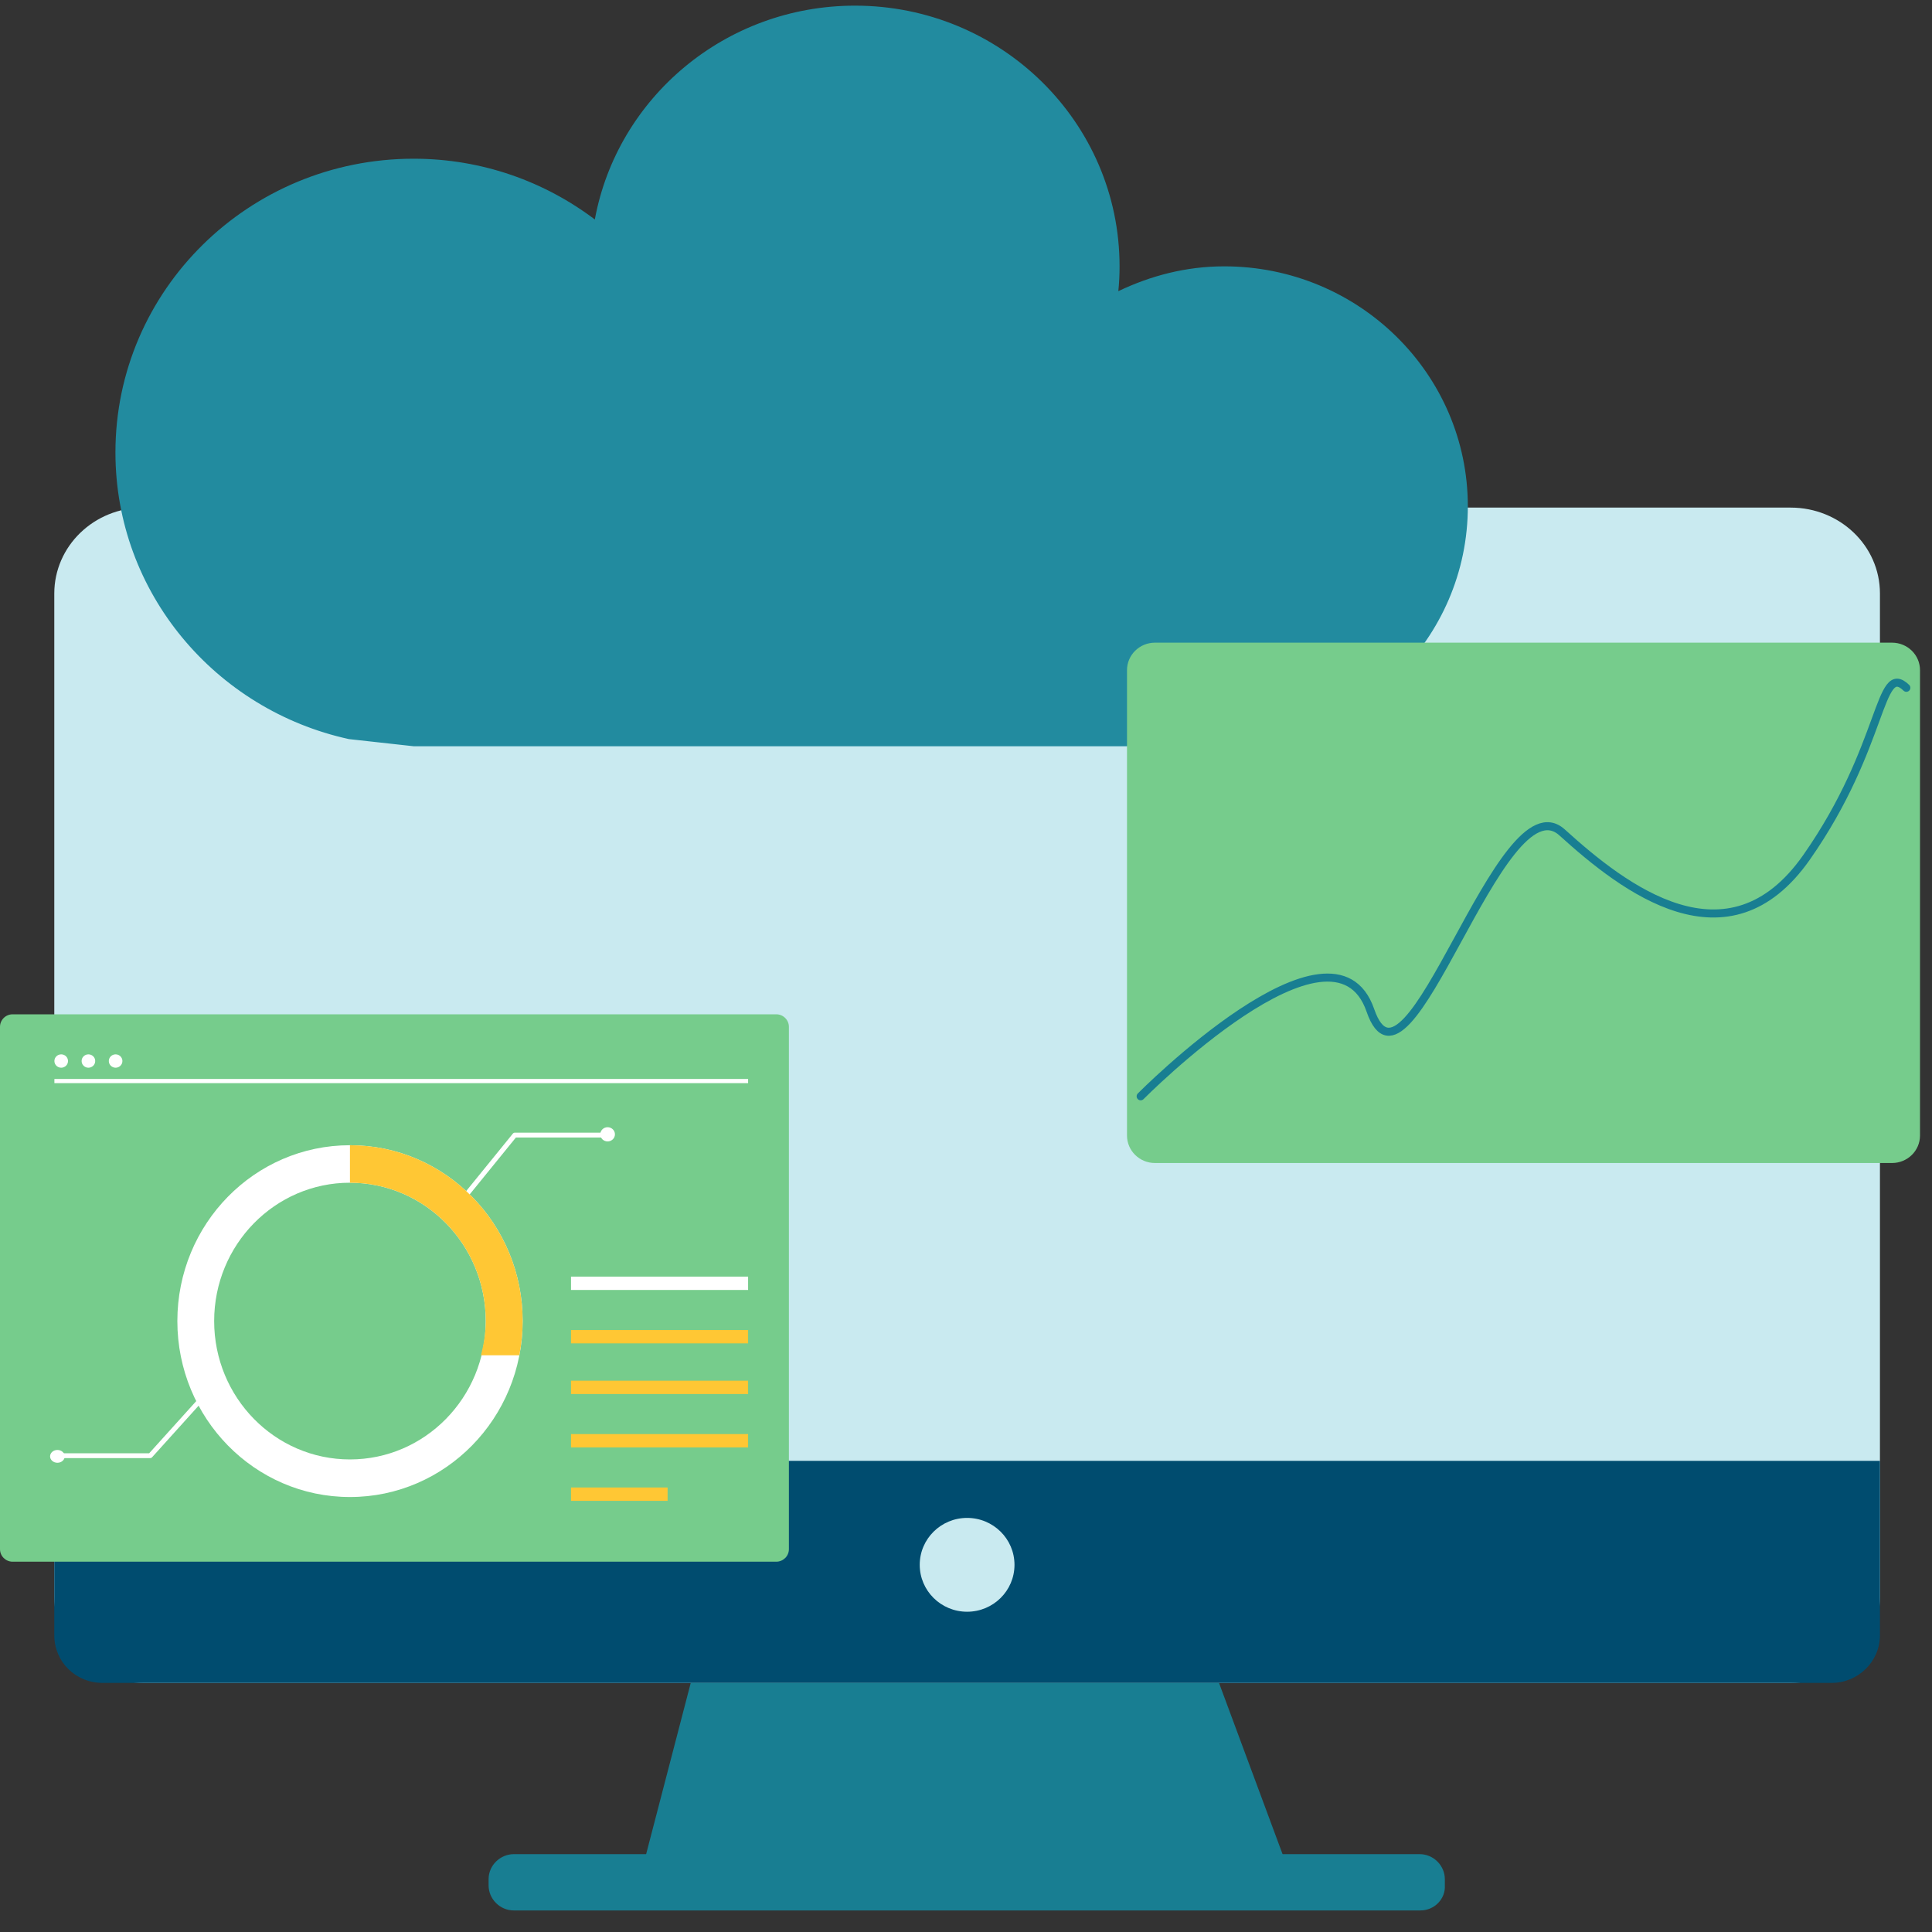
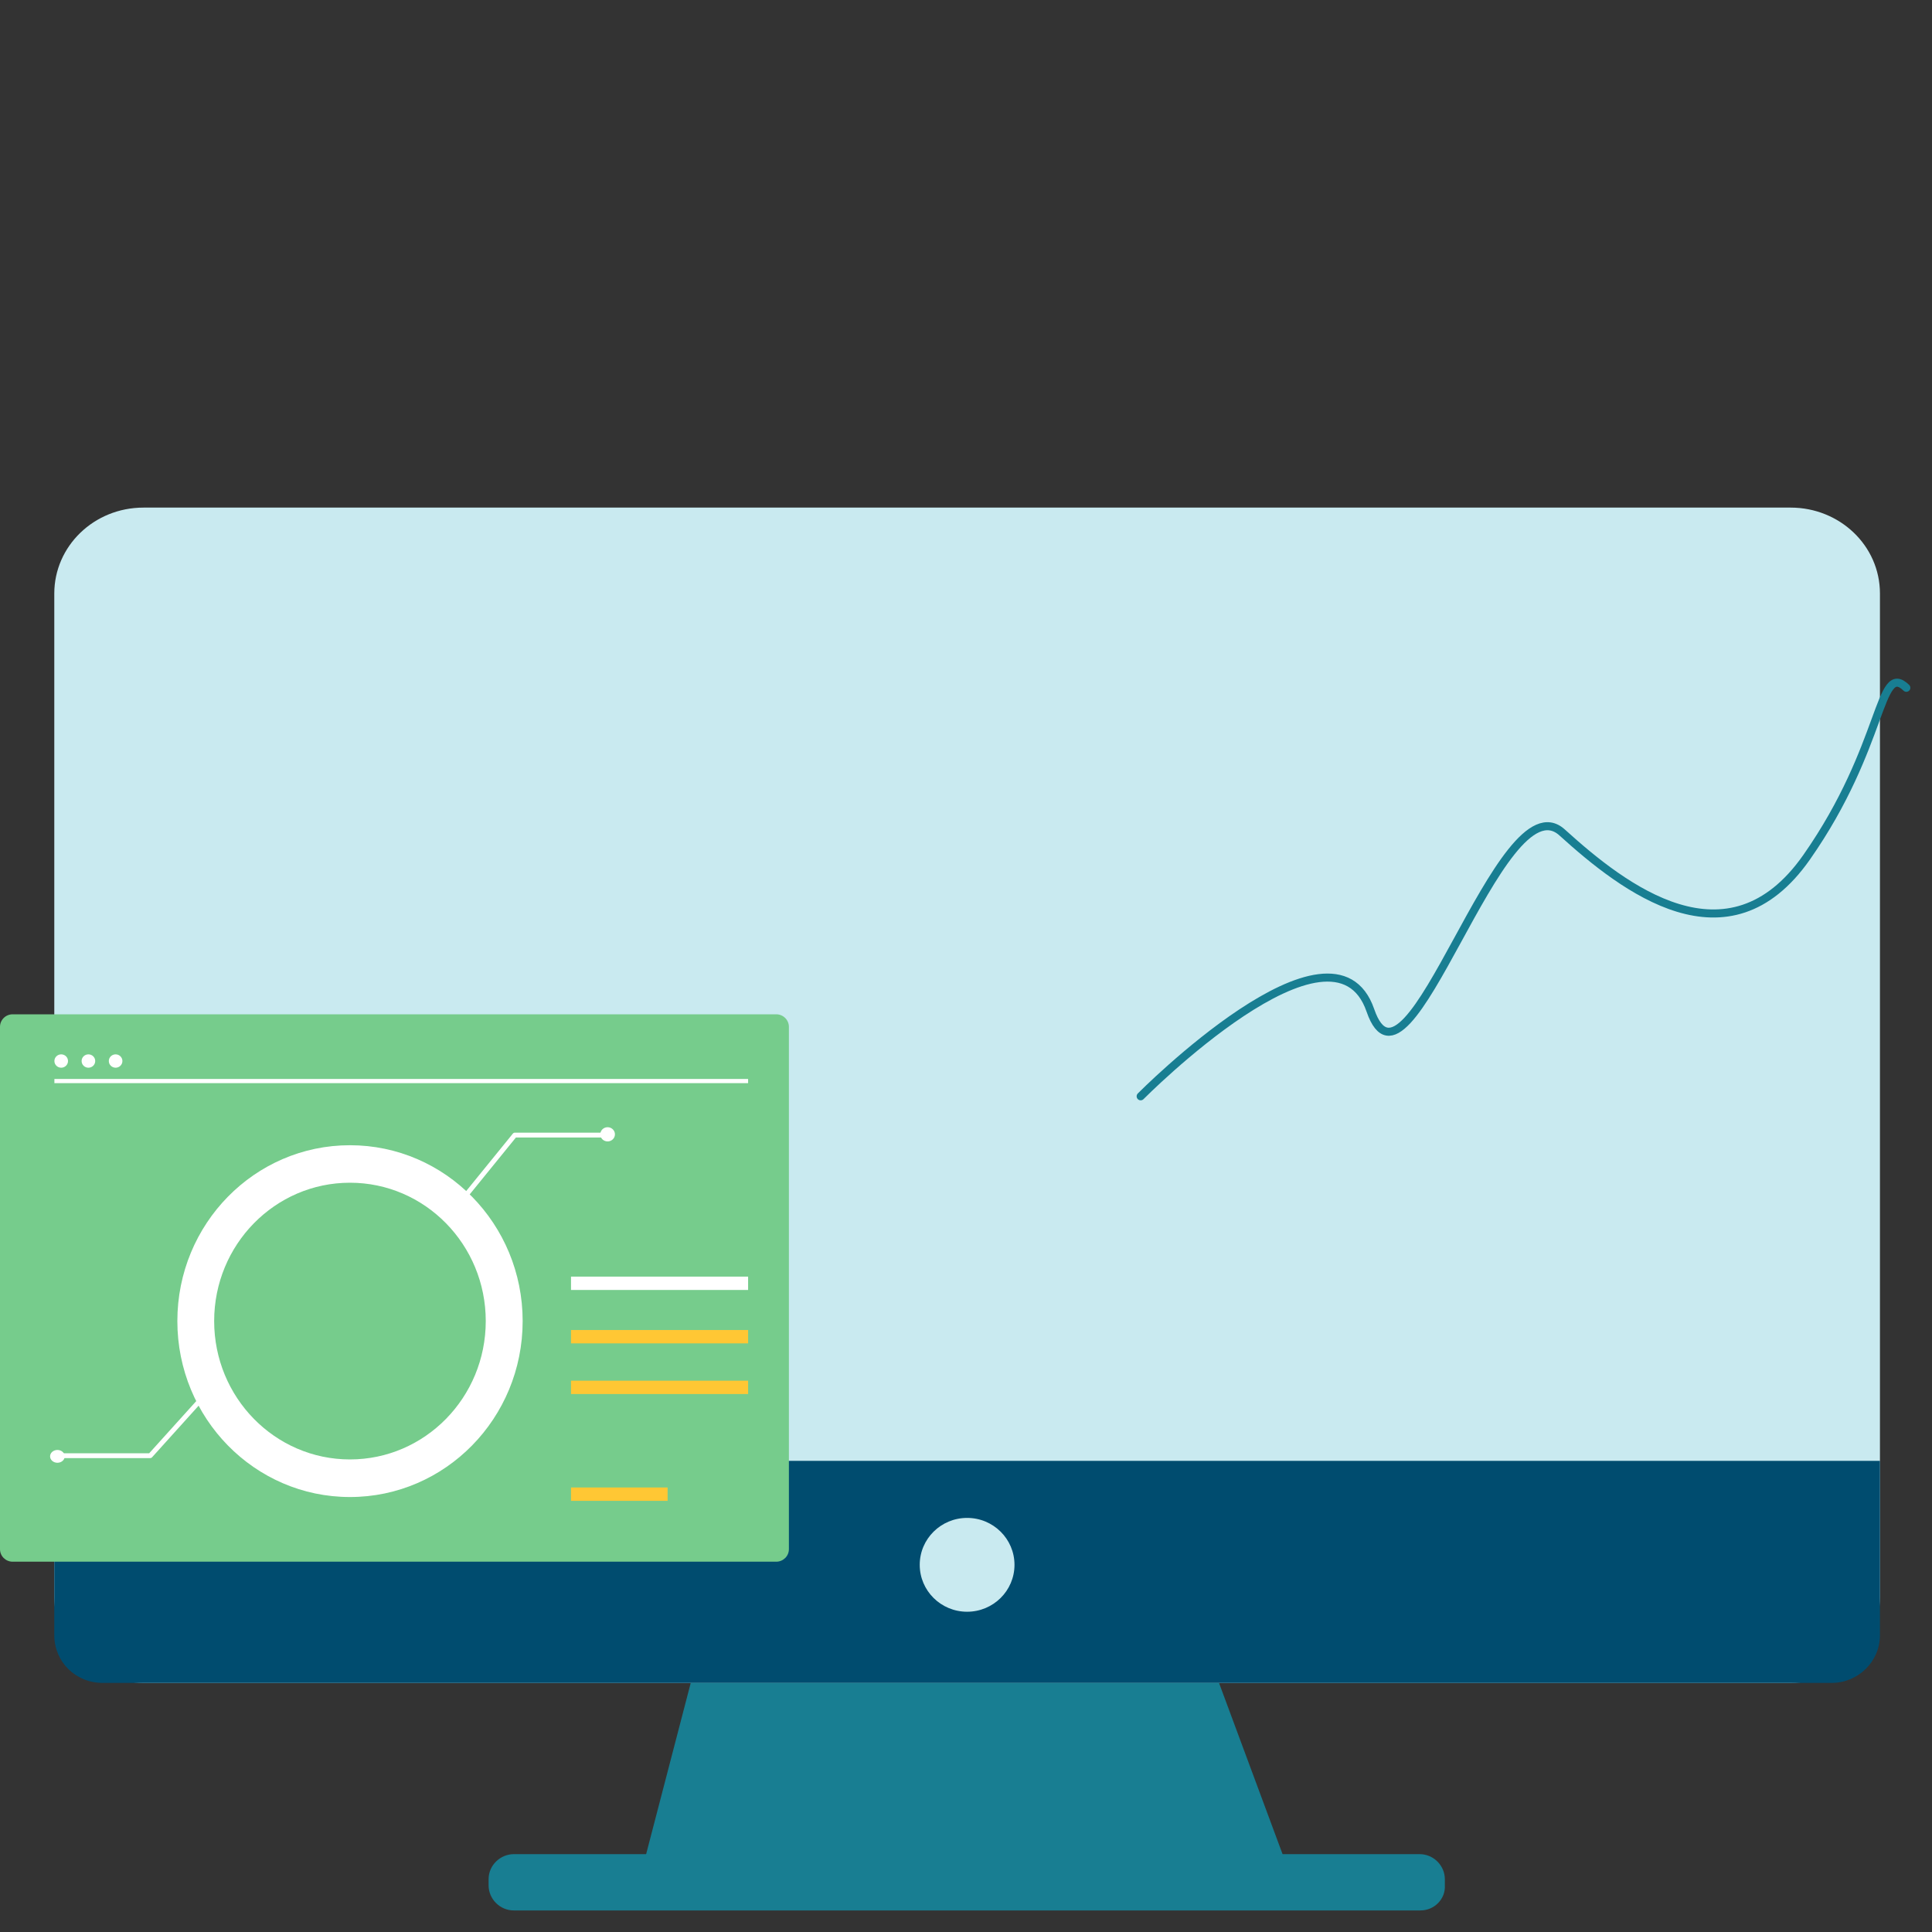
<svg xmlns="http://www.w3.org/2000/svg" width="120px" height="120px" viewBox="0 0 120 120" version="1.1">
  <rect x="0" y="0" width="120" height="120" fill="#333333" stroke="none" />
  <title>BC7FB65F-AFD4-4C0D-B3E4-4C7023283A23</title>
  <g id="Home" stroke="none" stroke-width="1" fill="none" fill-rule="evenodd">
    <g id="BiznetGio---Color-9.1" transform="translate(-260, -1187)">
      <g id="Group-48" transform="translate(130, 1167)">
        <g id="compute" transform="translate(130, 20)">
          <g id="Group" transform="translate(3, 31)">
            <g transform="translate(0.176, 0.184)">
              <path d="M108.048,73.344 L5.738,73.344 C2.698,73.344 0.196,70.983 0.196,68.008 L0.196,5.68 C0.196,2.752 2.648,0.344 5.738,0.344 L108.048,0.344 C111.089,0.344 113.591,2.705 113.591,5.68 L113.591,68.008 C113.591,70.983 111.089,73.344 108.048,73.344 Z" id="Path" fill="#C9EAF0" />
              <path d="M110.599,73.344 L3.188,73.344 C1.52,73.344 0.196,72.033 0.196,70.382 L0.196,59.551 L113.591,59.551 L113.591,70.382 C113.591,72.033 112.217,73.344 110.599,73.344 Z" id="Path" fill="#004C6F" />
              <polygon id="Path" fill="#187E92" points="77.64 87.089 36.147 87.089 39.727 73.344 72.539 73.344" />
              <path d="M85.046,87.477 L28.741,87.477 C27.858,87.477 27.172,86.749 27.172,85.923 L27.172,85.535 C27.172,84.66 27.907,83.98 28.741,83.98 L84.997,83.98 C85.88,83.98 86.566,84.709 86.566,85.535 L86.566,85.923 C86.615,86.749 85.929,87.477 85.046,87.477 Z" id="Path" fill="#187E92" />
              <ellipse id="Oval" fill="#C9EAF0" cx="56.893" cy="66.01" rx="2.943" ry="2.914" />
            </g>
          </g>
          <g id="Group" transform="translate(7, 0)" fill="#228B9F">
-             <path d="M46.107,0.351 C38.041,0.351 31.335,6.081 29.946,13.632 C26.821,11.272 22.932,9.858 18.692,9.858 C8.463,9.858 0.17,18.023 0.17,28.1 C0.17,36.816 6.381,44.097 14.673,45.907 L18.692,46.351 L69.037,46.351 C77.392,46.351 84.17,39.678 84.17,31.448 C84.17,23.217 77.392,16.543 69.037,16.543 C66.667,16.543 64.461,17.128 62.461,18.085 C62.514,17.576 62.538,17.066 62.538,16.543 C62.538,7.603 55.183,0.351 46.107,0.351 Z" id="Path" />
-           </g>
+             </g>
          <g id="Group" transform="translate(0, 63)">
            <path d="M0.787,0 L48.213,0 C48.647,0 49,0.348 49,0.778 L49,33.222 C49,33.652 48.647,34 48.213,34 L0.787,34 C0.352,34 0,33.652 0,33.222 L0,0.778 C0,0.348 0.352,0 0.787,0 Z" id="Path" fill="#76CC8C" />
            <polygon id="Path" fill="#FFFFFF" points="3.379 4.017 46.466 4.017 46.466 4.276 3.379 4.276" />
            <path d="M3.379,2.902 C3.379,2.673 3.568,2.488 3.802,2.488 C4.035,2.488 4.224,2.673 4.224,2.902 C4.224,3.132 4.035,3.317 3.802,3.317 C3.568,3.317 3.379,3.132 3.379,2.902 Z" id="Path" fill="#FFFFFF" />
            <path d="M5.069,2.902 C5.069,2.673 5.258,2.488 5.491,2.488 C5.725,2.488 5.914,2.673 5.914,2.902 C5.914,3.132 5.725,3.317 5.491,3.317 C5.258,3.317 5.069,3.132 5.069,2.902 Z" id="Path" fill="#FFFFFF" />
            <path d="M6.759,2.902 C6.759,2.673 6.948,2.488 7.181,2.488 C7.414,2.488 7.603,2.673 7.603,2.902 C7.603,3.132 7.414,3.317 7.181,3.317 C6.948,3.317 6.759,3.132 6.759,2.902 Z" id="Path" fill="#FFFFFF" />
            <g id="Group-4" transform="translate(2.534, 6.634)">
              <g id="Group" transform="translate(8.466, 1.366)" />
              <g id="Group" transform="translate(1.466, 0.366)">
                <polyline id="Path" stroke="#FFFFFF" stroke-width="0.3" stroke-linecap="square" stroke-linejoin="round" points="25.032 4.123 27.973 0.502 33.285 0.502" />
                <polyline id="Path" stroke="#FFFFFF" stroke-width="0.3" stroke-linecap="square" stroke-linejoin="round" points="8.274 17.155 5.333 20.415 0.021 20.415" />
                <path d="M17.736,1.132 C11.814,1.132 7.016,6.021 7.016,12.054 C7.016,18.088 11.814,22.983 17.736,22.983 C23.658,22.983 28.463,18.088 28.463,12.054 C28.463,6.021 23.658,1.132 17.736,1.132 Z M17.736,3.461 C22.394,3.461 26.171,7.308 26.171,12.054 C26.171,16.8 22.394,20.648 17.736,20.648 C13.078,20.648 9.302,16.8 9.302,12.054 C9.302,7.308 13.078,3.461 17.736,3.461 Z" id="Shape" fill="#FFFFFF" />
-                 <path d="M17.736,1.132 L17.736,3.461 C22.394,3.461 26.171,7.308 26.171,12.054 C26.171,12.793 26.047,13.496 25.875,14.18 L28.257,14.18 C28.39,13.493 28.463,12.781 28.463,12.054 C28.463,6.021 23.658,1.132 17.736,1.132 Z" id="Path" fill="#FFC734" />
                <path d="M33.285,0.455 C33.285,0.211 33.488,0.013 33.74,0.013 C33.991,0.013 34.195,0.211 34.195,0.455 C34.195,0.698 33.991,0.896 33.74,0.896 C33.488,0.896 33.285,0.698 33.285,0.455 Z" id="Path" fill="#FFFFFF" />
              </g>
              <g id="Group" transform="translate(0.466, 20.366)" fill="#FFFFFF">
                <path d="M1.021,0.457 C1.021,0.677 0.817,0.855 0.566,0.855 C0.315,0.855 0.111,0.677 0.111,0.457 C0.111,0.238 0.315,0.06 0.566,0.06 C0.817,0.06 1.021,0.238 1.021,0.457 Z" id="Path" />
              </g>
            </g>
            <polygon id="Path" fill="#FFFFFF" points="35.466 16.293 46.466 16.293 46.466 17.122 35.466 17.122" />
            <polygon id="Path" fill="#FFC734" points="35.466 19.61 46.466 19.61 46.466 20.439 35.466 20.439" />
            <polygon id="Path" fill="#FFC734" points="35.466 22.756 46.466 22.756 46.466 23.585 35.466 23.585" />
-             <polygon id="Path" fill="#FFC734" points="35.466 26.073 46.466 26.073 46.466 26.902 35.466 26.902" />
            <polygon id="Path" fill="#FFC734" points="35.466 29.39 41.466 29.39 41.466 30.22 35.466 30.22" />
          </g>
          <g id="Group" transform="translate(70, 39)">
-             <path d="M1.737,0.917 L47.518,0.917 C48.478,0.917 49.255,1.682 49.255,2.625 L49.255,31.528 C49.255,32.472 48.478,33.237 47.518,33.237 L1.737,33.237 C0.777,33.237 0,32.472 0,31.528 L0,2.625 C0,1.682 0.777,0.917 1.737,0.917 Z" id="Path" fill="#76CC8C" />
            <path d="M0.849,29.093 C0.849,29.093 12.8,17.034 15.118,23.759 C17.436,30.485 23.19,9.227 27.026,12.705 C30.862,16.184 37.332,21.208 42.209,14.251 C47.083,7.294 46.665,2.036 48.406,3.719" id="Path" stroke="#187E92" stroke-width="0.5" stroke-linecap="round" stroke-linejoin="round" />
          </g>
        </g>
      </g>
    </g>
  </g>
</svg>